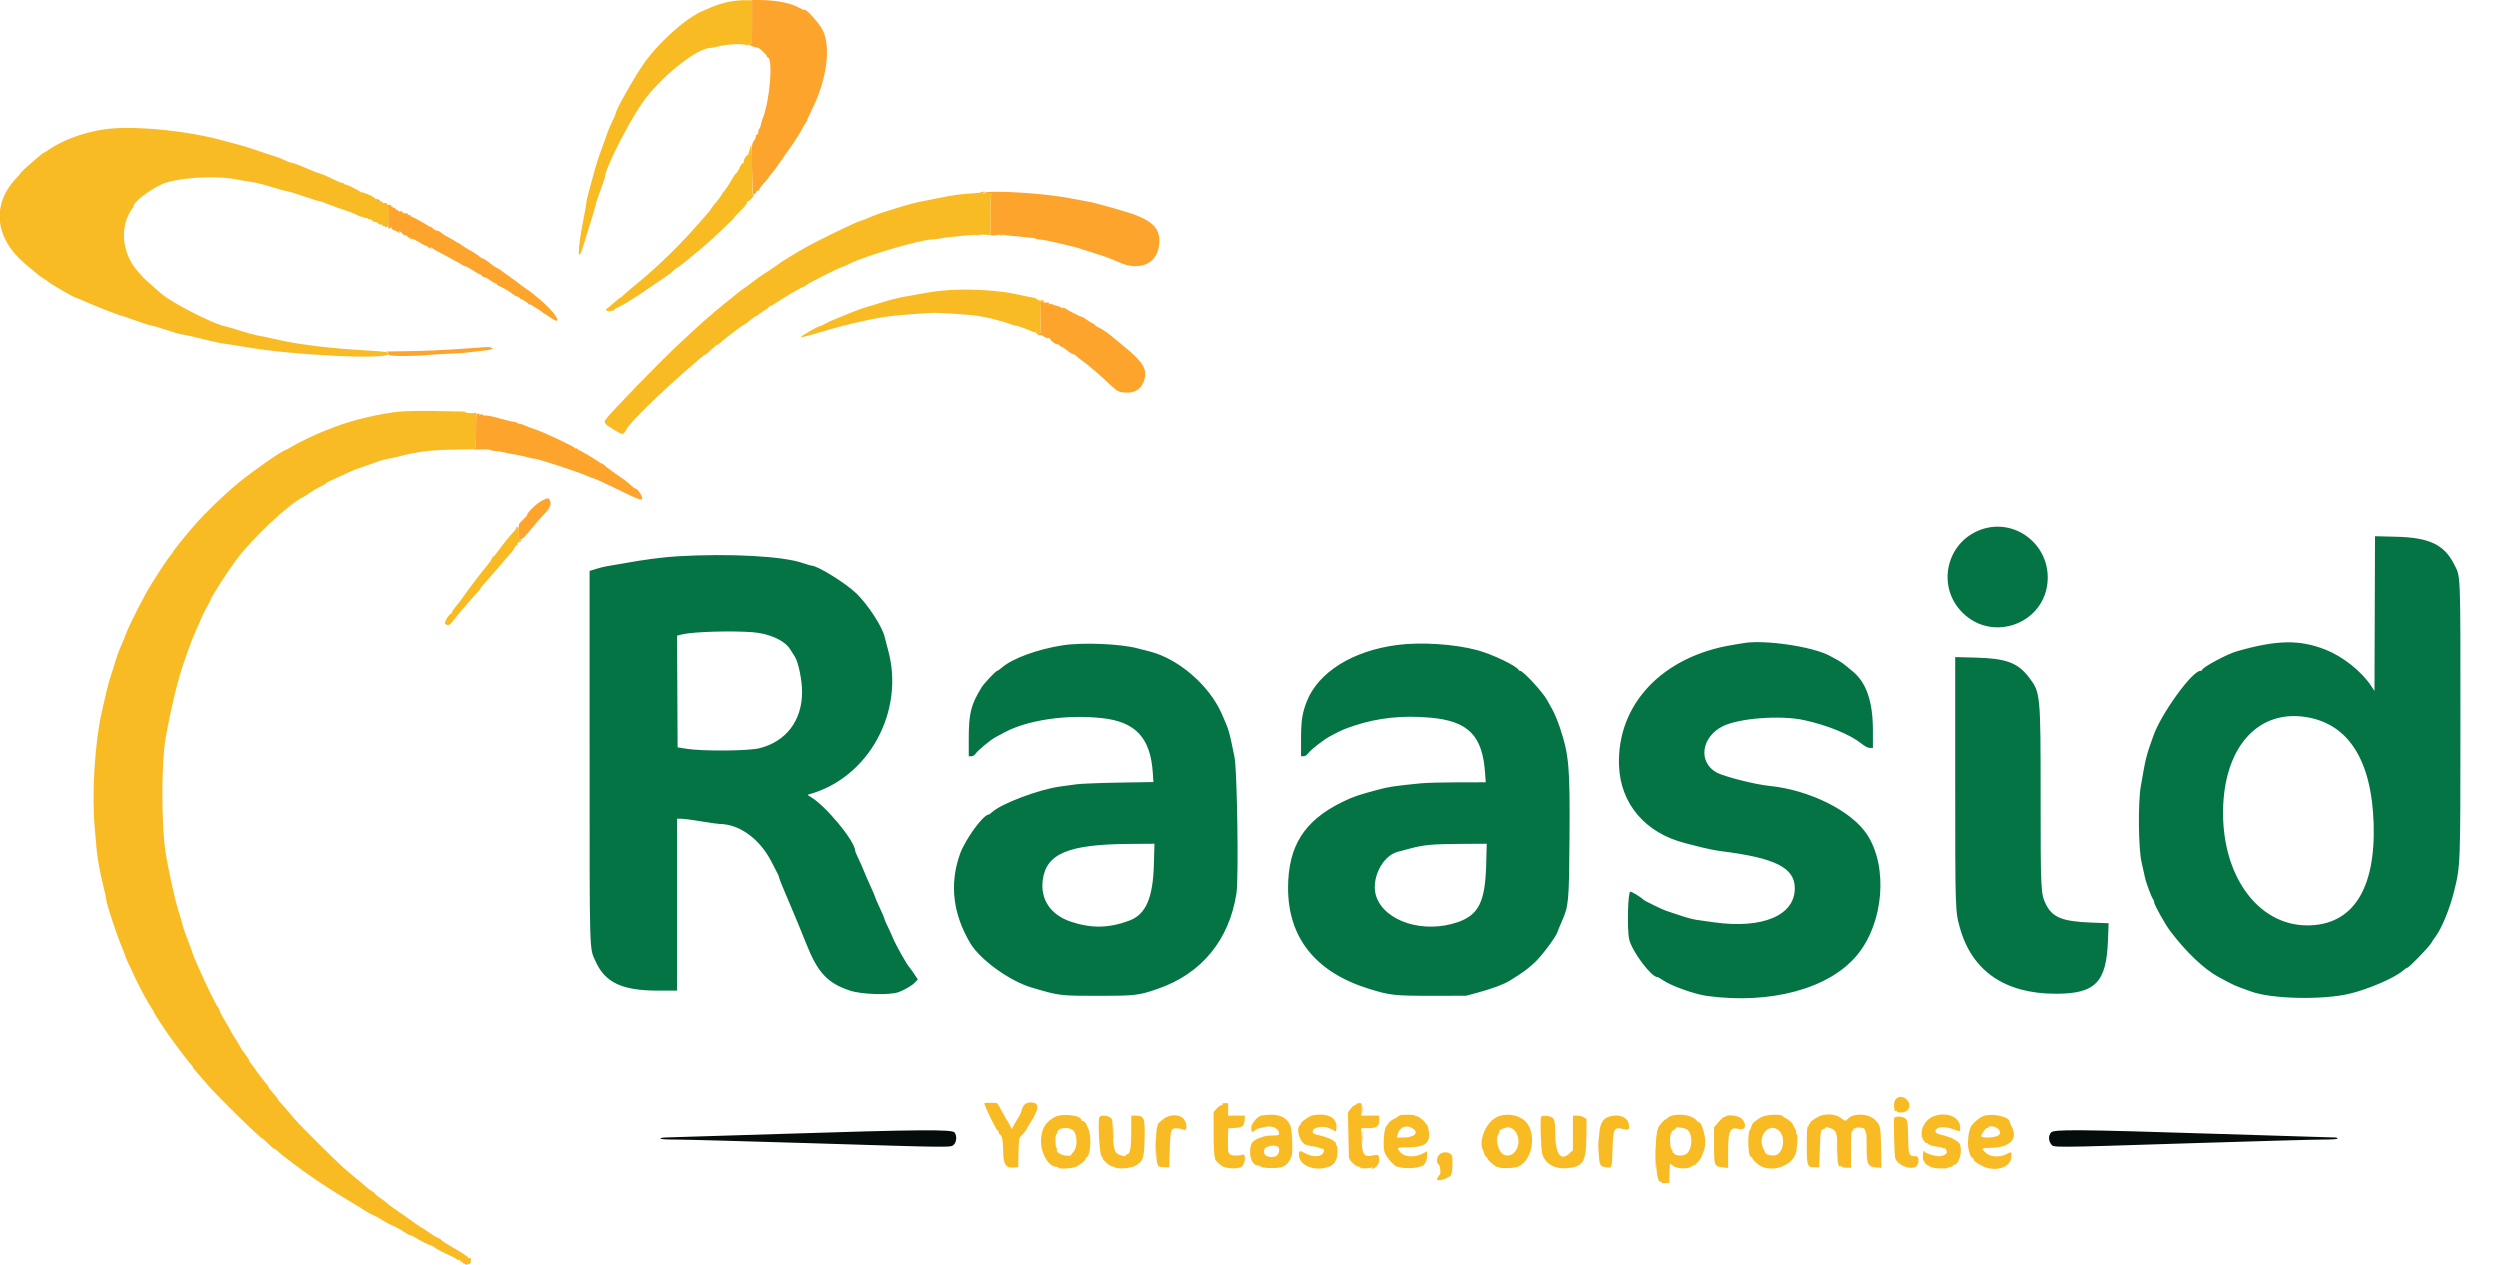
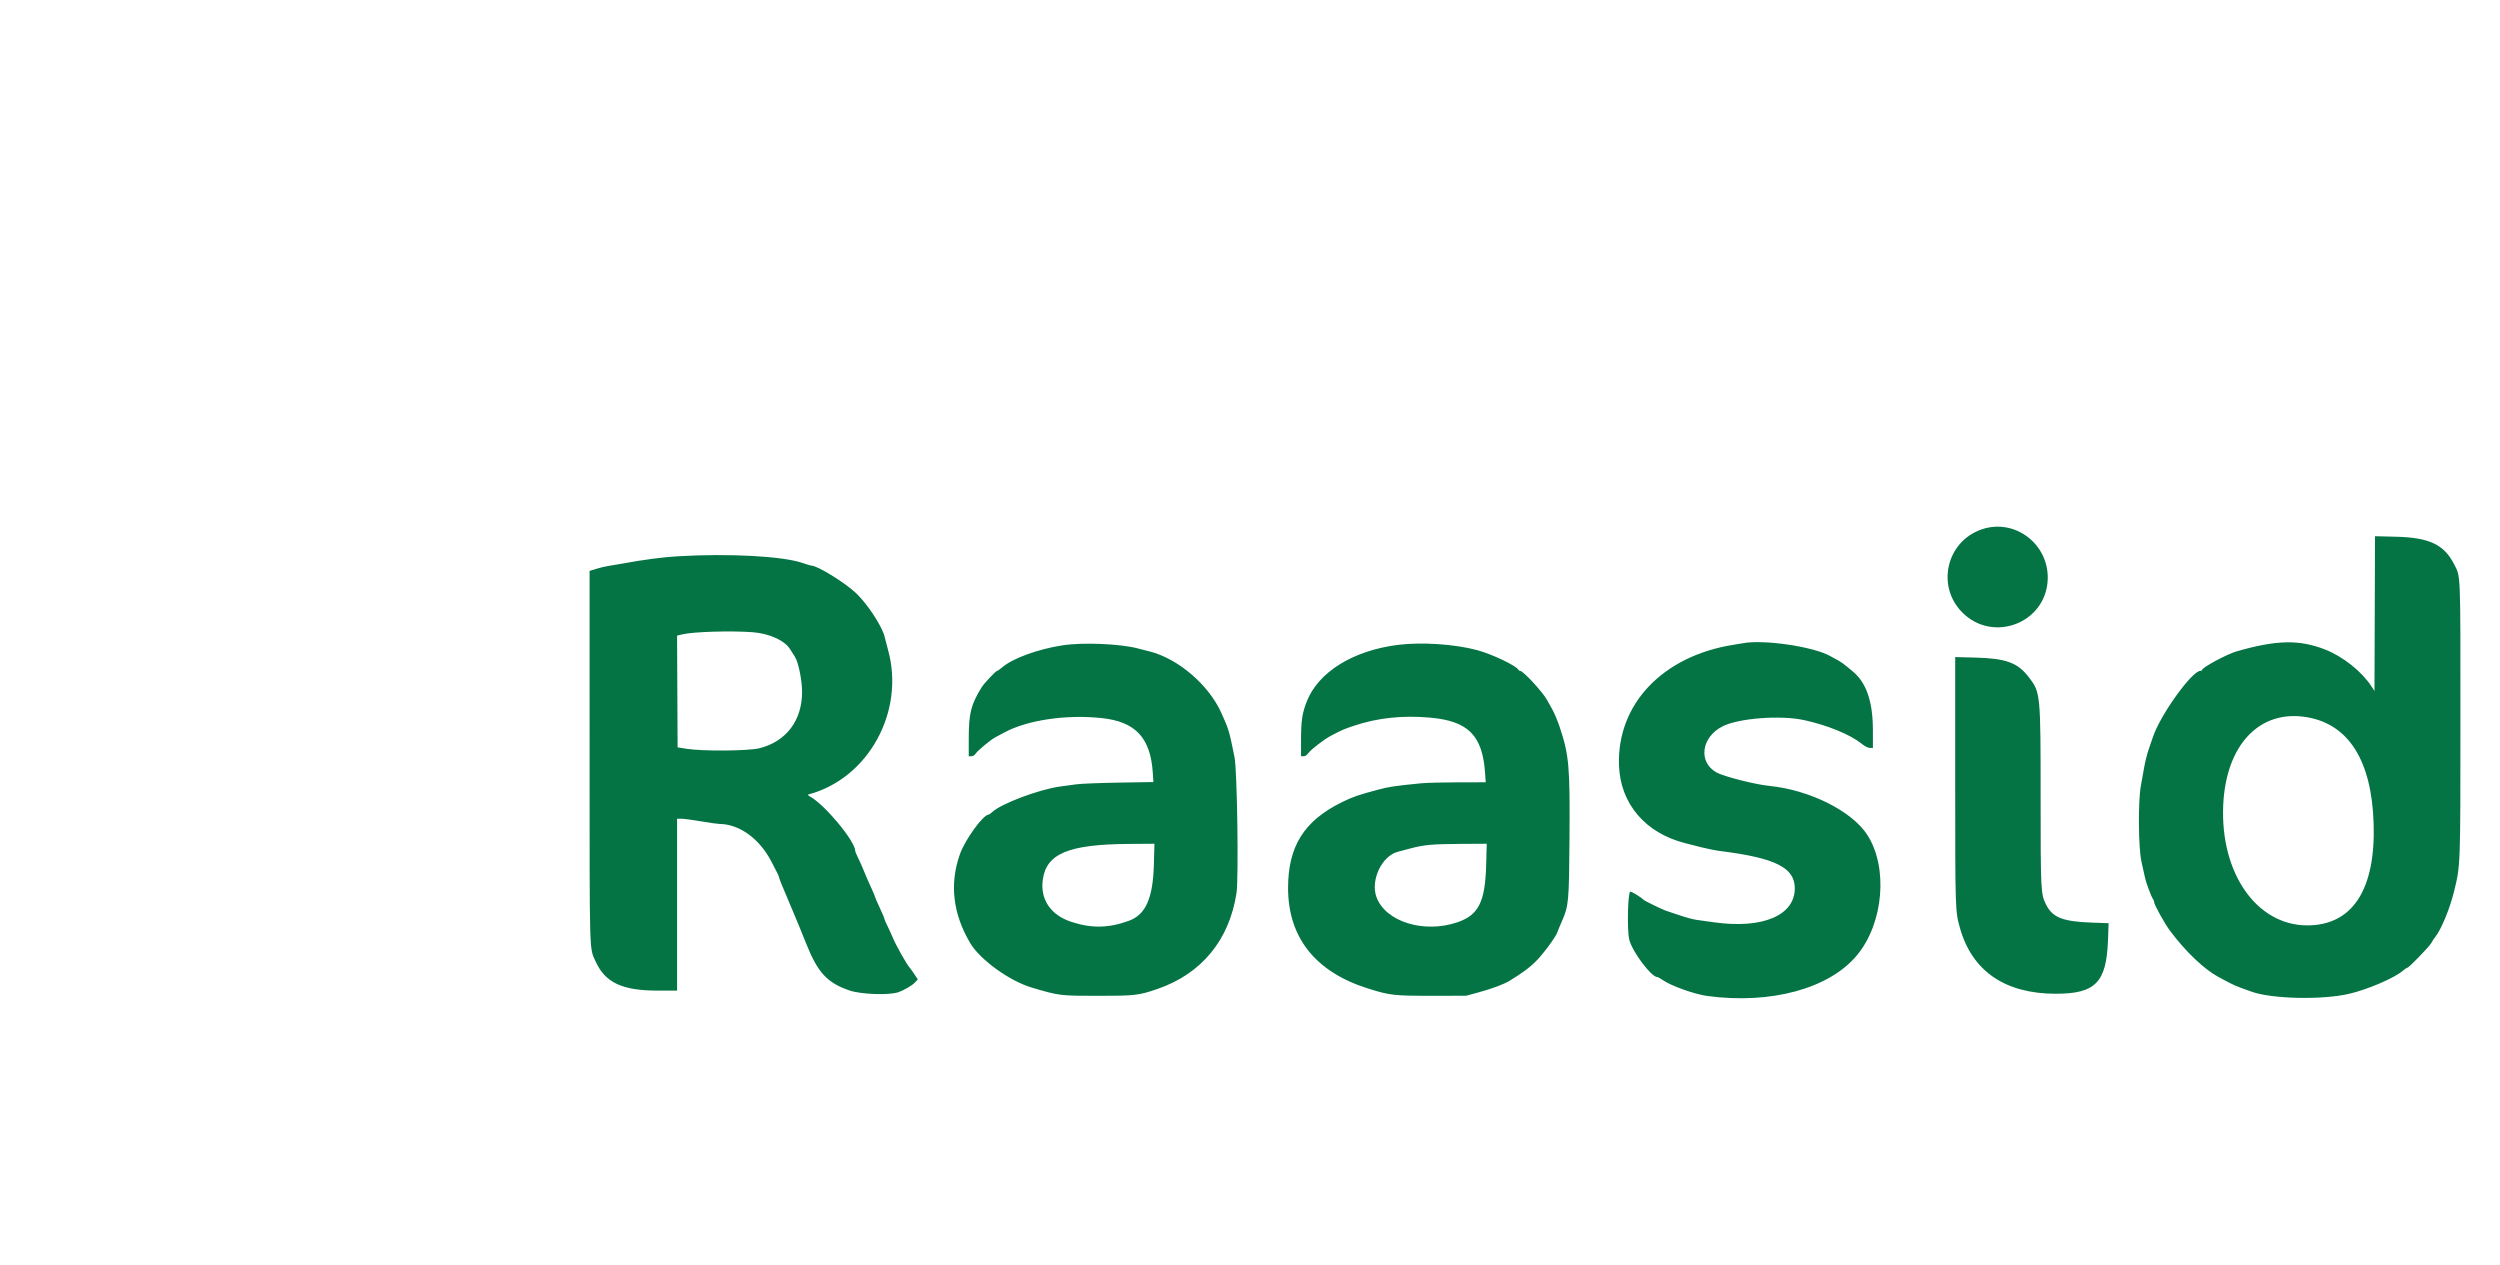
<svg xmlns="http://www.w3.org/2000/svg" id="svg" width="400" height="202.406" viewBox="0, 0, 400,202.406">
  <g id="svgg">
-     <path id="path0" d="M116.373 0.337 C 115.615 0.509,114.528 0.851,113.956 1.096 C 113.384 1.342,112.654 1.656,112.333 1.795 C 109.640 2.959,105.172 6.997,102.917 10.304 C 101.229 12.780,98.500 17.645,98.500 18.180 C 98.500 18.269,98.247 18.855,97.937 19.481 C 97.628 20.107,97.284 20.911,97.174 21.268 C 97.063 21.625,96.651 22.779,96.257 23.833 C 95.864 24.887,95.427 26.200,95.287 26.750 C 95.146 27.300,94.763 28.688,94.434 29.833 C 94.106 30.979,93.836 32.088,93.835 32.296 C 93.834 32.505,93.649 33.593,93.423 34.713 C 92.349 40.040,92.339 42.755,93.407 39.083 C 93.646 38.258,94.178 36.531,94.588 35.244 C 94.998 33.957,95.334 32.795,95.335 32.661 C 95.336 32.526,95.674 31.517,96.085 30.417 C 96.496 29.317,96.833 28.316,96.833 28.192 C 96.835 26.991,100.463 19.799,102.723 16.516 C 105.475 12.518,111.478 7.667,113.674 7.667 C 113.912 7.667,114.476 7.562,114.928 7.433 C 116.061 7.112,118.075 6.972,119.125 7.142 C 119.825 7.255,119.964 7.241,119.824 7.072 C 119.688 6.909,119.727 6.880,119.990 6.949 C 120.328 7.038,120.333 6.989,120.333 3.540 L 120.333 0.040 119.042 0.033 C 118.331 0.028,117.130 0.165,116.373 0.337 M16.754 20.686 C 13.395 21.175,10.097 22.375,7.832 23.933 C 7.379 24.245,6.963 24.500,6.907 24.500 C 6.760 24.500,3.334 27.503,3.329 27.637 C 3.326 27.699,2.961 28.136,2.518 28.607 C -1.358 32.732,-0.813 38.089,3.890 42.095 C 6.318 44.163,6.257 44.115,7.038 44.604 C 7.429 44.849,7.787 45.098,7.833 45.157 C 7.981 45.347,11.571 47.442,11.917 47.539 C 12.100 47.591,12.925 47.933,13.750 48.300 C 15.435 49.049,19.170 50.505,19.400 50.502 C 19.482 50.501,20.457 50.833,21.566 51.240 C 22.676 51.647,23.808 52.013,24.083 52.055 C 24.522 52.120,25.246 52.336,28.083 53.248 C 28.450 53.366,29.087 53.515,29.500 53.580 C 29.912 53.646,31.113 53.915,32.167 54.179 C 34.340 54.724,35.581 54.979,36.667 55.104 C 37.079 55.152,38.204 55.331,39.167 55.503 C 46.571 56.825,61.951 57.585,62.133 56.638 C 62.192 56.326,61.713 56.247,58.750 56.081 C 53.112 55.765,47.932 55.145,44.583 54.385 C 42.517 53.916,42.416 53.894,41.219 53.679 C 40.744 53.593,39.469 53.241,38.386 52.896 C 37.303 52.551,36.253 52.244,36.052 52.214 C 34.447 51.969,28.000 48.729,26.083 47.202 C 25.429 46.682,23.193 44.702,22.945 44.424 C 22.778 44.237,22.403 43.821,22.112 43.500 C 19.856 41.011,19.190 37.337,20.488 34.542 C 20.797 33.877,21.113 33.333,21.191 33.333 C 21.269 33.333,21.333 33.219,21.333 33.079 C 21.333 32.407,23.514 30.647,25.667 29.581 C 27.985 28.434,34.281 28.000,38.000 28.730 C 38.871 28.901,39.821 29.066,40.111 29.096 C 40.798 29.167,42.424 29.580,44.032 30.091 C 44.737 30.315,45.591 30.543,45.928 30.596 C 46.265 30.650,47.499 31.025,48.670 31.430 C 49.841 31.835,50.906 32.167,51.037 32.167 C 51.168 32.167,51.945 32.435,52.763 32.762 C 53.581 33.090,54.700 33.493,55.250 33.658 C 55.800 33.822,56.562 34.121,56.944 34.321 C 57.325 34.521,57.794 34.697,57.985 34.711 C 58.177 34.726,58.333 34.794,58.333 34.864 C 58.333 34.933,58.438 34.949,58.566 34.900 C 58.695 34.851,58.850 34.892,58.911 34.991 C 58.973 35.091,59.084 35.134,59.159 35.088 C 59.234 35.042,59.388 35.115,59.502 35.252 C 59.615 35.388,59.839 35.500,60.000 35.500 C 60.161 35.500,60.390 35.618,60.510 35.762 C 60.629 35.905,60.869 35.986,61.042 35.941 C 61.223 35.893,61.495 35.995,61.676 36.176 C 62.081 36.581,62.147 36.362,62.208 34.417 C 62.238 33.456,62.308 33.095,62.458 33.125 C 62.758 33.185,62.716 32.888,62.408 32.770 C 62.260 32.713,62.193 32.741,62.251 32.835 C 62.307 32.926,62.238 33.000,62.098 33.000 C 61.941 33.000,61.880 32.905,61.940 32.750 C 62.026 32.525,61.747 32.408,61.292 32.480 C 61.223 32.491,61.167 32.425,61.167 32.333 C 61.167 32.242,60.942 32.167,60.667 32.167 C 60.340 32.167,60.167 32.082,60.167 31.924 C 60.167 31.720,58.957 31.039,58.417 30.938 C 58.325 30.921,58.156 30.849,58.042 30.777 C 57.927 30.706,57.832 30.708,57.831 30.782 C 57.829 30.856,57.773 30.842,57.706 30.750 C 57.509 30.482,55.138 29.315,55.253 29.543 C 55.311 29.657,55.251 29.620,55.121 29.461 C 54.990 29.302,54.839 29.216,54.785 29.271 C 54.730 29.325,54.006 29.030,53.175 28.615 C 52.345 28.199,51.433 27.808,51.149 27.746 C 50.866 27.684,49.892 27.304,48.987 26.903 C 48.081 26.501,47.110 26.132,46.828 26.082 C 46.547 26.033,46.189 25.928,46.033 25.850 C 45.520 25.592,44.421 25.133,44.167 25.071 C 43.729 24.963,42.292 24.487,40.917 23.994 C 40.183 23.731,39.096 23.393,38.500 23.243 C 37.904 23.093,36.629 22.751,35.667 22.483 C 29.888 20.876,21.152 20.045,16.754 20.686 M120.041 23.430 C 120.095 23.484,120.035 23.774,119.909 24.076 C 119.783 24.377,119.714 24.671,119.757 24.729 C 119.799 24.786,119.784 24.796,119.723 24.751 C 119.618 24.672,119.110 25.282,119.064 25.542 C 119.052 25.610,119.023 25.723,119.001 25.792 C 118.979 25.860,118.969 25.973,118.980 26.042 C 118.991 26.110,118.919 26.148,118.820 26.125 C 118.720 26.102,118.513 26.400,118.358 26.787 C 118.203 27.174,117.953 27.587,117.803 27.704 C 117.652 27.821,117.389 28.179,117.218 28.500 C 116.826 29.237,115.962 30.553,115.787 30.680 C 115.715 30.733,115.526 31.010,115.369 31.296 C 115.212 31.581,114.849 32.069,114.562 32.381 C 114.275 32.692,113.954 33.107,113.849 33.303 C 113.745 33.499,113.492 33.837,113.288 34.055 C 113.084 34.273,112.542 34.888,112.083 35.423 C 109.125 38.873,105.374 42.552,102.000 45.313 C 101.037 46.100,100.038 46.952,99.779 47.206 C 99.520 47.459,99.256 47.667,99.193 47.667 C 99.130 47.667,98.668 48.042,98.167 48.500 C 97.665 48.958,97.198 49.333,97.128 49.333 C 97.057 49.333,97.000 49.456,97.000 49.605 C 97.000 49.910,98.129 49.831,98.326 49.512 C 98.382 49.421,98.697 49.234,99.025 49.097 C 99.353 48.960,100.065 48.563,100.607 48.216 C 101.149 47.868,101.717 47.508,101.869 47.417 C 102.224 47.203,103.822 46.122,105.000 45.298 C 105.504 44.946,106.217 44.461,106.583 44.220 C 106.950 43.980,107.470 43.569,107.740 43.308 C 108.009 43.047,108.290 42.833,108.364 42.833 C 108.438 42.833,109.230 42.226,110.124 41.485 C 111.018 40.743,112.125 39.826,112.583 39.446 C 113.042 39.067,114.129 38.074,115.000 37.239 C 115.871 36.405,116.801 35.522,117.066 35.278 C 117.331 35.033,117.500 34.833,117.441 34.833 C 117.382 34.833,117.821 34.366,118.417 33.796 C 119.012 33.225,119.500 32.625,119.500 32.463 C 119.500 32.300,119.604 32.167,119.730 32.167 C 119.857 32.167,120.161 31.904,120.405 31.583 C 120.650 31.262,120.778 31.000,120.689 31.000 C 120.600 31.000,120.490 31.094,120.444 31.208 C 120.397 31.323,120.354 29.598,120.346 27.375 C 120.337 24.414,120.281 23.333,120.139 23.333 C 120.032 23.333,119.988 23.377,120.041 23.430 M156.949 30.773 C 156.890 30.832,156.372 30.900,155.796 30.926 C 153.993 31.005,152.443 31.215,150.167 31.688 C 149.296 31.870,148.021 32.123,147.333 32.251 C 146.646 32.380,145.446 32.684,144.667 32.927 C 143.887 33.170,142.688 33.540,142.000 33.750 C 140.728 34.137,139.338 34.654,138.391 35.091 C 138.103 35.224,137.783 35.333,137.681 35.333 C 137.342 35.333,130.931 38.444,128.820 39.632 C 127.310 40.483,124.768 42.038,124.667 42.173 C 124.599 42.264,122.405 43.745,121.346 44.416 C 121.201 44.507,120.746 44.851,120.333 45.179 C 119.921 45.508,119.358 45.919,119.083 46.093 C 118.808 46.267,118.546 46.452,118.500 46.505 C 118.454 46.558,117.679 47.185,116.778 47.898 C 115.876 48.611,114.714 49.565,114.194 50.016 C 113.675 50.468,112.923 51.118,112.522 51.461 C 112.122 51.803,111.476 52.383,111.087 52.750 C 110.697 53.117,109.533 54.204,108.499 55.167 C 105.397 58.055,97.616 66.081,96.897 67.135 C 96.555 67.636,96.778 67.898,98.339 68.825 C 99.758 69.668,99.654 69.683,100.335 68.542 C 101.081 67.290,105.747 62.753,110.472 58.682 C 110.961 58.261,111.682 57.635,112.074 57.292 C 112.466 56.948,112.857 56.667,112.942 56.667 C 113.028 56.667,113.428 56.329,113.833 55.917 C 114.238 55.504,114.657 55.167,114.764 55.167 C 114.871 55.167,115.058 55.048,115.179 54.902 C 115.458 54.566,118.807 52.000,118.966 52.000 C 119.032 52.000,119.497 51.663,120.000 51.250 C 120.503 50.837,121.009 50.500,121.124 50.500 C 121.239 50.500,121.335 50.444,121.337 50.375 C 121.338 50.306,121.713 50.028,122.170 49.757 C 122.626 49.486,123.000 49.205,123.000 49.132 C 123.000 49.059,123.080 49.000,123.178 49.000 C 123.276 49.000,123.670 48.786,124.053 48.525 C 125.228 47.724,128.062 46.053,128.457 45.929 C 128.663 45.864,128.937 45.706,129.067 45.576 C 129.329 45.314,134.015 42.949,134.667 42.750 C 134.896 42.681,135.458 42.434,135.917 42.203 C 138.417 40.940,147.091 38.379,149.083 38.316 C 149.450 38.305,150.050 38.233,150.417 38.157 C 151.785 37.872,156.474 37.480,157.625 37.555 L 158.500 37.611 158.500 34.309 C 158.500 30.490,158.272 30.875,160.583 30.777 C 161.317 30.745,160.999 30.731,159.878 30.745 C 158.757 30.759,157.789 30.822,157.726 30.885 C 157.663 30.948,157.492 30.995,157.347 30.988 C 157.153 30.980,157.172 30.939,157.417 30.833 C 157.745 30.692,157.744 30.690,157.403 30.678 C 157.212 30.672,157.008 30.715,156.949 30.773 M159.733 37.527 C 159.686 37.604,159.889 37.667,160.185 37.667 C 160.480 37.667,160.671 37.615,160.608 37.552 C 160.439 37.383,159.833 37.366,159.733 37.527 M65.583 38.167 C 66.042 38.364,66.205 38.364,66.083 38.167 C 66.027 38.075,65.816 38.005,65.615 38.012 C 65.263 38.023,65.262 38.029,65.583 38.167 M150.583 46.517 C 149.290 46.653,148.331 46.809,144.667 47.479 C 143.704 47.655,142.092 48.064,141.083 48.388 C 140.075 48.712,138.912 49.064,138.500 49.170 C 138.087 49.277,137.150 49.615,136.417 49.922 C 135.683 50.228,134.518 50.700,133.828 50.970 C 133.137 51.240,132.312 51.620,131.994 51.813 C 131.677 52.007,131.333 52.166,131.231 52.166 C 130.918 52.167,127.926 53.892,128.123 53.958 C 128.225 53.992,129.195 53.757,130.279 53.436 C 133.741 52.411,134.532 52.198,137.083 51.600 C 140.400 50.824,142.100 50.553,145.000 50.339 C 146.329 50.242,147.942 50.123,148.583 50.075 C 149.612 49.999,151.714 50.106,155.583 50.431 C 157.158 50.564,160.056 51.255,161.875 51.931 C 162.219 52.059,162.500 52.134,162.500 52.098 C 162.500 52.004,164.479 52.711,165.128 53.037 C 165.460 53.204,165.634 53.234,165.574 53.114 C 165.520 53.005,165.575 53.029,165.696 53.167 C 166.388 53.950,166.500 53.650,166.500 51.021 C 166.500 49.649,166.550 48.396,166.612 48.236 C 166.690 48.031,166.663 47.983,166.518 48.072 C 166.402 48.144,166.182 48.081,166.013 47.928 C 165.848 47.779,165.458 47.625,165.145 47.585 C 164.832 47.545,163.940 47.362,163.163 47.178 C 159.853 46.397,154.444 46.113,150.583 46.517 M64.083 65.845 C 60.855 66.146,56.303 67.217,53.500 68.336 C 52.996 68.537,52.284 68.812,51.918 68.947 C 50.695 69.399,47.593 70.882,46.731 71.427 C 46.262 71.724,45.775 71.993,45.648 72.025 C 44.979 72.194,40.598 75.254,38.083 77.309 C 35.985 79.023,32.995 81.902,31.220 83.917 C 29.928 85.382,27.667 88.182,27.666 88.316 C 27.666 88.371,27.451 88.668,27.188 88.976 C 26.925 89.283,26.277 90.221,25.748 91.059 C 25.219 91.897,24.590 92.882,24.351 93.247 C 23.238 94.949,20.587 100.131,20.093 101.574 C 19.966 101.946,19.630 102.763,19.348 103.390 C 19.065 104.016,18.714 104.954,18.568 105.473 C 18.422 105.992,18.082 107.069,17.813 107.866 C 17.544 108.664,17.178 109.976,17.000 110.783 C 16.821 111.590,16.492 113.037,16.269 114.000 C 15.174 118.716,14.659 127.258,15.158 132.441 C 15.245 133.344,15.361 134.716,15.416 135.489 C 15.527 137.064,15.986 139.612,16.594 142.030 C 16.817 142.918,17.000 143.780,16.999 143.947 C 16.997 144.532,18.831 150.046,19.609 151.797 C 19.824 152.281,20.000 152.748,20.000 152.835 C 20.000 152.985,20.523 154.142,21.771 156.750 C 22.557 158.394,23.690 160.468,24.218 161.232 C 24.465 161.588,24.667 161.940,24.667 162.013 C 24.667 162.087,25.060 162.735,25.542 163.455 C 26.023 164.174,26.492 164.879,26.583 165.021 C 27.258 166.066,30.265 170.070,30.560 170.314 C 30.710 170.439,30.833 170.618,30.833 170.713 C 30.833 170.807,31.190 171.270,31.625 171.741 C 32.060 172.212,32.717 172.965,33.083 173.415 C 34.374 174.997,41.677 182.167,41.998 182.167 C 42.052 182.167,42.465 182.542,42.917 183.000 C 43.368 183.458,43.822 183.833,43.926 183.833 C 44.030 183.833,44.258 183.993,44.433 184.188 C 44.813 184.614,48.639 187.494,50.160 188.500 C 50.506 188.729,51.118 189.138,51.520 189.408 C 52.887 190.329,55.002 191.652,56.750 192.681 C 57.392 193.058,58.104 193.498,58.333 193.658 C 58.783 193.971,59.751 194.492,59.957 194.531 C 60.026 194.544,60.570 194.852,61.165 195.216 C 61.759 195.580,62.472 195.964,62.748 196.069 C 63.278 196.271,63.998 196.672,64.943 197.292 C 65.258 197.498,65.607 197.667,65.720 197.667 C 65.833 197.667,66.074 197.767,66.255 197.891 C 66.882 198.318,68.585 199.202,68.898 199.262 C 69.071 199.296,69.333 199.427,69.481 199.554 C 69.772 199.804,71.015 200.456,72.083 200.920 C 72.450 201.079,72.877 201.319,73.031 201.454 C 73.186 201.589,73.404 201.643,73.515 201.574 C 73.645 201.494,73.675 201.518,73.599 201.641 C 73.529 201.755,73.586 201.833,73.740 201.833 C 73.883 201.833,74.000 201.908,74.000 202.000 C 74.000 202.092,74.079 202.167,74.177 202.167 C 74.275 202.167,74.296 202.075,74.225 201.958 C 74.154 201.844,74.302 201.884,74.553 202.049 C 75.109 202.413,75.333 202.302,75.333 201.662 C 75.333 201.271,75.277 201.197,75.042 201.282 C 74.881 201.339,74.804 201.327,74.870 201.254 C 74.987 201.124,74.240 200.624,71.917 199.279 C 71.275 198.907,70.696 198.514,70.629 198.407 C 70.562 198.299,70.262 198.111,69.962 197.990 C 69.662 197.868,69.026 197.483,68.549 197.134 C 68.071 196.785,67.644 196.500,67.599 196.500 C 67.513 196.500,66.580 195.861,65.109 194.795 C 64.636 194.452,63.747 193.832,63.133 193.417 C 62.519 193.001,61.972 192.589,61.917 192.501 C 61.863 192.413,61.409 192.070,60.909 191.738 C 60.409 191.406,60.000 191.068,60.000 190.988 C 60.000 190.908,59.792 190.734,59.538 190.603 C 59.284 190.472,58.890 190.185,58.663 189.965 C 58.436 189.746,57.878 189.270,57.423 188.908 C 56.969 188.546,56.475 188.137,56.327 188.000 C 56.178 187.862,55.651 187.412,55.155 187.000 C 54.111 186.131,48.254 180.321,47.159 179.068 C 46.751 178.601,46.117 177.854,45.750 177.409 C 45.383 176.963,44.952 176.485,44.792 176.346 C 44.631 176.206,44.500 176.016,44.499 175.921 C 44.499 175.827,44.161 175.394,43.749 174.959 C 43.337 174.524,43.000 174.093,43.000 174.001 C 43.000 173.909,42.752 173.553,42.449 173.209 C 42.146 172.865,41.531 172.058,41.081 171.417 C 40.632 170.775,40.167 170.151,40.049 170.030 C 39.930 169.909,39.833 169.721,39.832 169.613 C 39.831 169.505,39.531 169.042,39.167 168.583 C 38.802 168.125,38.503 167.698,38.502 167.634 C 38.501 167.570,38.125 166.933,37.667 166.217 C 37.208 165.502,36.833 164.861,36.833 164.793 C 36.833 164.726,36.507 164.161,36.109 163.540 C 35.710 162.918,35.292 162.131,35.180 161.790 C 35.068 161.450,34.903 161.126,34.813 161.071 C 34.651 160.970,32.812 157.209,31.927 155.167 C 31.668 154.571,31.311 153.755,31.132 153.354 C 30.953 152.954,30.782 152.504,30.753 152.354 C 30.724 152.205,30.537 151.671,30.338 151.167 C 29.653 149.429,29.297 148.415,29.167 147.833 C 29.096 147.512,28.799 146.500,28.507 145.583 C 27.921 143.743,26.838 138.723,26.440 136.000 C 25.805 131.662,25.840 121.763,26.502 118.083 C 27.449 112.829,28.519 108.480,29.618 105.417 C 29.848 104.775,30.223 103.725,30.451 103.083 C 30.678 102.442,31.128 101.354,31.450 100.667 C 31.772 99.979,32.131 99.154,32.249 98.833 C 32.367 98.513,32.734 97.774,33.065 97.192 C 33.396 96.611,33.667 96.092,33.667 96.040 C 33.667 95.714,36.192 91.756,37.733 89.667 C 40.309 86.174,46.179 80.646,48.500 79.528 C 48.729 79.418,49.217 79.107,49.583 78.838 C 49.950 78.569,50.681 78.141,51.208 77.888 C 51.735 77.635,52.167 77.380,52.167 77.320 C 52.167 77.261,52.635 77.004,53.208 76.749 C 53.781 76.494,54.813 76.026,55.500 75.709 C 56.188 75.391,56.825 75.113,56.917 75.091 C 57.008 75.069,57.196 75.008,57.333 74.956 C 57.471 74.904,58.108 74.677,58.750 74.451 C 59.392 74.225,60.254 73.920,60.667 73.773 C 61.079 73.627,61.679 73.471,62.000 73.427 C 62.321 73.383,63.296 73.164,64.167 72.940 C 66.914 72.233,69.023 71.986,72.614 71.950 C 74.461 71.932,76.011 71.878,76.058 71.831 C 76.105 71.784,76.168 70.463,76.197 68.896 L 76.250 66.048 75.506 66.098 C 75.096 66.125,74.680 66.080,74.581 65.998 C 74.482 65.916,74.255 65.847,74.076 65.846 C 73.897 65.844,71.950 65.808,69.750 65.766 C 67.550 65.724,65.000 65.760,64.083 65.845 M82.562 84.451 C 82.626 84.515,82.492 84.759,82.263 84.992 C 81.668 85.598,80.168 87.459,79.602 88.292 C 79.338 88.681,79.055 89.000,78.973 89.000 C 78.892 89.000,78.755 89.184,78.670 89.408 C 78.585 89.632,78.264 90.101,77.958 90.450 C 77.300 91.200,74.589 94.768,74.016 95.640 C 73.795 95.976,73.326 96.579,72.974 96.982 C 72.622 97.384,72.333 97.816,72.333 97.940 C 72.333 98.065,72.271 98.167,72.195 98.167 C 71.882 98.167,71.012 99.612,71.208 99.808 C 71.495 100.095,71.953 100.040,72.199 99.690 C 72.616 99.096,75.754 95.413,76.292 94.886 C 76.590 94.594,76.835 94.294,76.838 94.220 C 76.841 94.145,77.214 93.671,77.668 93.167 C 78.122 92.662,78.588 92.135,78.705 91.995 C 78.979 91.664,81.230 89.058,81.770 88.445 C 81.999 88.186,82.267 87.794,82.367 87.575 C 82.467 87.356,82.613 87.217,82.691 87.265 C 82.769 87.313,82.833 87.194,82.833 87.000 C 82.833 86.806,82.900 86.688,82.981 86.738 C 83.062 86.789,83.216 86.725,83.323 86.596 C 83.470 86.419,83.468 86.333,83.316 86.239 C 83.189 86.161,83.159 86.186,83.234 86.308 C 83.299 86.413,83.274 86.500,83.177 86.500 C 83.070 86.500,83.000 86.068,83.000 85.417 C 83.000 84.517,82.953 84.333,82.722 84.333 C 82.569 84.333,82.497 84.386,82.562 84.451 M303.429 175.762 C 303.102 176.088,302.964 176.624,303.065 177.167 C 303.107 177.396,303.147 177.644,303.154 177.718 C 303.161 177.792,303.242 177.807,303.333 177.750 C 303.425 177.693,303.500 177.726,303.500 177.823 C 303.500 177.921,303.800 178.000,304.167 178.000 C 305.413 178.000,305.931 176.847,305.091 175.941 C 304.623 175.435,303.839 175.351,303.429 175.762 M157.505 176.500 C 157.344 176.604,159.315 180.701,159.615 180.883 C 159.735 180.957,159.833 181.125,159.833 181.258 C 159.833 181.391,159.890 181.501,159.958 181.501 C 160.274 181.505,160.500 182.516,160.500 183.925 C 160.500 186.303,160.876 186.917,162.261 186.804 L 162.917 186.750 162.963 184.424 C 163.002 182.483,163.057 182.053,163.297 181.823 C 163.734 181.403,164.259 180.762,164.254 180.654 C 164.252 180.600,164.559 180.075,164.937 179.487 C 166.355 177.277,166.322 176.346,164.828 176.392 C 164.052 176.416,163.642 176.832,163.407 177.833 C 163.347 178.092,163.076 178.637,162.827 179.000 C 162.670 179.229,162.391 179.699,162.207 180.044 L 161.873 180.671 161.579 180.044 C 161.417 179.699,161.239 179.379,161.184 179.333 C 161.088 179.254,160.821 178.781,159.982 177.208 C 159.775 176.819,159.544 176.493,159.469 176.484 C 158.924 176.422,157.611 176.432,157.505 176.500 M195.583 176.667 C 195.640 176.758,195.568 176.833,195.424 176.833 C 195.280 176.833,194.939 177.077,194.666 177.375 L 194.169 177.917 194.181 181.415 C 194.188 183.587,194.258 184.993,194.366 185.123 C 194.462 185.239,194.489 185.333,194.426 185.333 C 194.146 185.333,195.026 186.287,195.609 186.614 C 196.263 186.982,197.801 187.050,198.554 186.745 C 199.232 186.470,199.463 184.530,198.792 184.751 C 198.126 184.971,197.017 184.922,196.765 184.663 C 196.465 184.354,196.456 184.278,196.480 182.228 L 196.500 180.539 197.560 180.471 C 198.812 180.392,199.078 180.180,199.144 179.208 L 199.192 178.500 197.846 178.500 L 196.500 178.500 196.500 177.500 L 196.500 176.500 195.990 176.500 C 195.693 176.500,195.523 176.569,195.583 176.667 M217.000 176.667 C 217.000 176.758,216.896 176.833,216.770 176.833 C 216.643 176.833,216.345 177.088,216.107 177.400 L 215.675 177.967 215.736 181.442 C 215.769 183.353,215.810 185.050,215.825 185.213 C 215.865 185.629,216.945 186.667,217.339 186.667 C 217.519 186.667,217.667 186.737,217.667 186.823 C 217.667 187.047,219.495 186.923,220.046 186.662 C 220.544 186.426,220.725 185.988,220.638 185.228 C 220.580 184.722,220.585 184.723,219.333 184.917 C 218.214 185.090,217.950 184.638,217.864 182.406 L 217.791 180.500 218.859 180.500 C 220.284 180.500,220.667 180.233,220.667 179.241 L 220.667 178.500 219.235 178.500 L 217.804 178.500 217.860 177.500 C 217.916 176.506,217.914 176.499,217.458 176.500 C 217.206 176.500,217.000 176.575,217.000 176.667 M168.727 178.735 C 167.233 179.568,166.640 180.588,166.562 182.457 C 166.481 184.417,167.750 186.667,168.937 186.667 C 169.155 186.667,169.333 186.728,169.333 186.802 C 169.333 187.102,171.571 186.970,172.249 186.631 C 173.040 186.235,173.857 185.507,173.734 185.308 C 173.686 185.230,173.719 185.167,173.808 185.167 C 174.443 185.167,174.709 181.893,174.170 180.705 C 173.992 180.314,173.830 179.939,173.810 179.872 C 173.747 179.660,173.364 179.333,173.179 179.333 C 173.080 179.333,173.000 179.266,173.000 179.184 C 173.000 178.420,169.878 178.092,168.727 178.735 M201.884 178.468 C 201.248 178.560,200.224 179.736,200.199 180.402 C 200.173 181.103,200.370 181.272,200.760 180.883 C 200.917 180.726,201.204 180.573,201.398 180.543 C 201.592 180.514,202.027 180.415,202.366 180.324 C 203.513 180.016,204.645 180.534,204.661 181.375 C 204.666 181.618,204.507 181.669,203.708 181.679 C 202.614 181.694,202.499 181.714,201.568 182.052 C 200.353 182.493,200.057 182.914,200.016 184.250 C 199.978 185.486,200.566 186.500,201.320 186.500 C 201.474 186.500,201.687 186.587,201.792 186.692 C 201.991 186.891,203.852 186.961,204.770 186.804 C 205.646 186.654,206.253 186.071,206.647 185.000 C 206.900 184.312,206.737 180.577,206.429 180.000 C 205.650 178.542,204.366 178.109,201.884 178.468 M210.004 178.456 C 209.538 178.543,208.167 179.477,208.167 179.707 C 208.167 179.789,208.064 179.959,207.939 180.084 C 207.288 180.736,208.098 183.051,209.025 183.188 C 209.242 183.219,209.495 183.288,209.542 183.327 C 209.565 183.346,209.834 183.388,210.141 183.419 C 210.447 183.451,210.822 183.531,210.974 183.599 C 211.291 183.740,211.433 183.783,211.667 183.813 C 211.975 183.851,211.837 184.479,211.463 184.741 C 210.910 185.128,209.863 185.062,208.965 184.583 C 207.944 184.040,207.833 184.056,207.833 184.742 C 207.833 187.293,212.907 187.853,213.838 185.405 C 214.055 184.833,214.045 183.381,213.822 183.243 C 213.724 183.182,213.686 183.024,213.737 182.891 C 213.789 182.756,213.757 182.694,213.665 182.751 C 213.574 182.807,213.500 182.780,213.500 182.691 C 213.500 182.450,212.215 181.890,211.117 181.652 C 210.060 181.424,209.928 181.321,210.080 180.843 C 210.251 180.305,211.942 180.104,212.710 180.531 C 212.915 180.645,213.133 180.741,213.194 180.744 C 213.256 180.747,213.362 180.806,213.431 180.875 C 213.707 181.152,213.833 180.964,213.833 180.274 C 213.833 178.743,212.318 178.023,210.004 178.456 M224.000 178.455 C 223.862 178.507,223.713 178.595,223.667 178.650 C 223.621 178.705,223.297 178.896,222.947 179.074 C 222.597 179.252,222.229 179.552,222.130 179.741 C 222.031 179.929,221.894 180.121,221.825 180.167 C 221.452 180.415,221.234 183.298,221.512 184.298 C 221.723 185.055,223.099 186.645,223.572 186.679 C 223.670 186.686,223.900 186.734,224.083 186.785 C 224.875 187.005,226.831 186.898,227.292 186.610 C 227.406 186.539,227.500 186.528,227.500 186.585 C 227.500 186.750,227.927 186.282,228.140 185.883 C 228.246 185.684,228.333 185.227,228.333 184.867 L 228.333 184.212 227.555 184.606 C 226.302 185.240,224.655 185.120,224.039 184.348 C 223.430 183.585,223.432 183.584,225.238 183.574 C 227.747 183.560,228.667 183.015,228.667 181.541 C 228.667 180.795,228.376 179.833,228.150 179.833 C 228.068 179.833,228.019 179.767,228.042 179.685 C 228.098 179.487,226.830 178.482,226.658 178.588 C 226.584 178.634,226.476 178.596,226.418 178.503 C 226.309 178.326,224.436 178.289,224.000 178.455 M239.333 178.813 C 237.636 179.758,236.505 182.708,237.314 184.083 C 237.367 184.175,237.416 184.287,237.422 184.333 C 237.469 184.698,237.722 185.167,237.872 185.167 C 237.973 185.167,238.015 185.208,237.965 185.257 C 237.915 185.307,238.082 185.556,238.335 185.810 C 238.861 186.335,239.667 186.894,239.667 186.733 C 239.667 186.674,239.760 186.701,239.875 186.792 C 240.060 186.939,241.504 186.936,242.417 186.787 C 245.111 186.346,246.141 181.223,243.926 179.284 C 242.752 178.256,240.709 178.047,239.333 178.813 M267.375 178.541 C 267.077 178.637,266.833 178.779,266.833 178.857 C 266.833 178.936,266.756 179.000,266.661 179.000 C 266.400 179.000,265.503 179.974,265.303 180.475 C 264.583 182.279,264.909 189.551,265.689 189.070 C 265.768 189.020,265.833 189.064,265.833 189.167 C 265.833 189.281,266.078 189.333,266.458 189.302 L 267.083 189.250 267.131 187.705 L 267.179 186.159 267.715 186.553 C 268.339 187.013,270.094 187.073,270.601 186.652 C 270.757 186.523,270.917 186.442,270.956 186.474 C 271.108 186.595,271.987 185.659,272.214 185.135 C 272.775 183.841,272.833 183.598,272.833 182.555 C 272.833 181.479,272.139 179.394,271.842 179.578 C 271.779 179.617,271.620 179.497,271.489 179.312 C 270.894 178.472,268.808 178.081,267.375 178.541 M281.865 178.718 C 280.871 179.254,280.333 179.733,280.252 180.158 C 280.212 180.365,280.098 180.632,279.998 180.753 C 279.536 181.310,279.700 185.372,280.173 185.079 C 280.240 185.038,280.331 185.139,280.374 185.305 C 280.417 185.470,280.813 185.901,281.253 186.261 C 283.253 187.900,287.148 186.514,287.433 184.063 C 287.636 182.315,287.650 181.500,287.478 181.500 C 287.379 181.500,287.343 181.381,287.399 181.235 C 287.455 181.089,287.351 180.759,287.167 180.501 C 286.984 180.243,286.833 179.959,286.833 179.869 C 286.833 179.679,285.765 178.833,285.525 178.833 C 285.435 178.833,285.330 178.740,285.292 178.625 C 285.159 178.227,282.650 178.295,281.865 178.718 M290.966 178.655 C 290.159 179.058,289.484 179.595,289.617 179.728 C 289.675 179.786,289.630 179.833,289.518 179.833 C 289.406 179.833,289.356 179.902,289.408 179.986 C 289.460 180.070,289.408 180.170,289.293 180.208 C 289.135 180.260,289.083 181.003,289.083 183.204 C 289.083 186.604,289.148 186.782,290.374 186.762 L 291.083 186.750 291.167 183.917 C 291.250 181.080,291.324 180.667,291.746 180.667 C 291.870 180.667,292.004 180.573,292.043 180.458 C 292.098 180.295,292.274 180.304,292.849 180.500 C 293.844 180.839,293.997 181.322,293.968 184.026 C 293.946 186.055,294.158 186.953,294.563 186.548 C 294.620 186.491,294.667 186.532,294.667 186.639 C 294.667 186.758,294.956 186.833,295.417 186.833 L 296.167 186.833 296.167 183.911 C 296.167 181.473,296.208 180.974,296.416 180.894 C 296.553 180.841,296.616 180.713,296.556 180.608 C 296.496 180.503,296.508 180.472,296.583 180.540 C 296.658 180.608,296.810 180.588,296.921 180.496 C 297.032 180.404,297.302 180.362,297.520 180.402 C 297.738 180.442,298.005 180.481,298.114 180.488 C 298.294 180.499,298.474 180.859,298.620 181.500 C 298.651 181.637,298.671 182.586,298.664 183.608 C 298.646 186.372,298.837 186.728,300.390 186.811 L 301.031 186.846 300.974 183.624 C 300.913 180.180,300.857 179.939,299.930 179.104 C 298.846 178.127,296.471 178.072,295.661 179.006 C 295.297 179.426,295.290 179.425,294.474 178.833 C 293.622 178.217,292.008 178.135,290.966 178.655 M309.446 178.575 C 307.776 179.171,306.889 181.350,307.831 182.543 C 308.030 182.796,308.262 182.961,308.347 182.908 C 308.431 182.856,308.500 182.885,308.500 182.972 C 308.500 183.128,309.096 183.349,309.750 183.437 C 310.495 183.536,310.760 183.599,310.958 183.723 C 311.073 183.794,311.168 183.792,311.169 183.718 C 311.174 183.466,311.495 184.082,311.497 184.348 C 311.501 184.668,310.828 185.000,310.178 185.000 C 309.583 185.000,308.000 184.497,308.000 184.308 C 308.000 184.230,307.925 184.167,307.833 184.167 C 307.742 184.167,307.667 184.542,307.667 185.000 C 307.667 185.524,307.739 185.833,307.861 185.833 C 307.968 185.833,308.006 185.883,307.946 185.943 C 307.823 186.066,308.511 186.604,308.708 186.540 C 308.777 186.518,308.833 186.579,308.833 186.677 C 308.833 186.774,308.903 186.810,308.988 186.757 C 309.074 186.704,309.182 186.723,309.229 186.800 C 309.332 186.966,311.667 187.017,311.667 186.853 C 311.667 186.789,311.834 186.725,312.039 186.710 C 312.244 186.694,312.438 186.603,312.470 186.507 C 312.502 186.412,312.628 186.333,312.750 186.333 C 313.179 186.333,313.724 185.170,313.738 184.225 C 313.745 183.735,313.697 183.333,313.631 183.333 C 313.565 183.333,313.546 183.240,313.590 183.125 C 313.634 183.009,313.354 182.722,312.959 182.478 C 312.262 182.047,311.779 181.865,310.375 181.503 C 309.647 181.315,309.473 181.001,309.875 180.604 C 310.221 180.261,311.544 180.290,312.483 180.660 C 313.644 181.118,313.678 181.106,313.624 180.281 C 313.520 178.691,311.469 177.854,309.446 178.575 M317.056 178.703 C 316.278 179.120,315.412 179.977,315.240 180.500 C 314.995 181.248,314.969 181.402,314.884 182.592 C 314.798 183.794,315.264 185.333,315.713 185.333 C 315.810 185.333,315.842 185.380,315.786 185.437 C 315.639 185.583,315.961 185.867,316.893 186.412 C 319.061 187.681,321.833 186.868,321.833 184.963 C 321.833 184.229,321.848 184.234,321.000 184.667 C 319.883 185.237,318.476 185.136,317.706 184.430 C 316.934 183.722,316.979 183.678,318.510 183.654 C 321.583 183.604,322.934 182.254,321.882 180.283 C 321.725 179.990,321.594 179.675,321.590 179.583 C 321.549 178.587,318.410 177.977,317.056 178.703 M175.895 178.747 C 175.632 179.432,175.915 184.630,176.234 184.983 C 176.409 185.176,176.503 185.333,176.443 185.333 C 176.190 185.333,177.473 186.514,177.794 186.576 C 177.987 186.613,178.291 186.721,178.469 186.817 C 178.937 187.067,180.850 186.919,181.515 186.580 C 182.901 185.875,183.064 185.429,183.137 182.167 C 183.210 178.868,183.070 178.500,181.738 178.500 L 181.000 178.500 181.000 181.030 C 181.000 183.556,180.816 184.667,180.397 184.667 C 180.286 184.667,180.164 184.758,180.127 184.869 C 180.075 185.026,179.906 185.025,179.363 184.862 C 178.334 184.554,178.119 183.958,178.062 181.257 C 178.019 179.227,177.993 179.079,177.633 178.802 C 177.156 178.435,176.028 178.400,175.895 178.747 M186.233 178.972 C 185.548 179.470,185.041 180.000,185.250 180.000 C 185.318 180.000,185.279 180.114,185.164 180.254 C 184.881 180.594,184.901 185.601,185.187 186.229 C 185.417 186.733,185.357 186.706,186.333 186.750 L 187.083 186.784 187.167 183.921 C 187.262 180.644,187.341 180.437,188.459 180.541 C 188.807 180.574,189.183 180.657,189.296 180.727 C 189.943 181.127,190.027 179.869,189.408 179.057 C 188.811 178.275,187.251 178.233,186.233 178.972 M246.592 178.653 C 246.381 178.994,246.545 184.017,246.790 184.729 C 247.295 186.194,248.690 187.026,250.467 186.922 C 253.264 186.759,253.771 186.011,253.819 181.975 L 253.854 179.052 253.433 178.776 C 253.201 178.624,252.709 178.500,252.339 178.500 L 251.667 178.500 251.667 181.266 L 251.667 184.033 251.142 184.523 C 249.691 185.878,248.845 184.668,248.837 181.227 C 248.833 178.999,248.672 178.683,247.473 178.548 C 246.991 178.493,246.667 178.532,246.592 178.653 M257.606 178.615 C 256.215 178.988,255.795 180.070,255.803 183.260 C 255.809 186.311,255.892 186.591,256.839 186.751 C 257.944 186.938,257.909 187.022,258.000 183.963 C 258.101 180.573,258.231 180.306,259.615 180.623 C 260.618 180.852,260.726 180.780,260.615 179.953 C 260.456 178.772,259.164 178.197,257.606 178.615 M276.097 178.625 C 276.028 178.694,275.893 178.750,275.797 178.750 C 275.700 178.750,275.312 179.114,274.935 179.558 L 274.250 180.367 274.250 183.237 C 274.250 186.552,274.282 186.633,275.667 186.782 L 276.500 186.871 276.500 184.280 C 276.500 180.846,276.791 180.243,278.253 180.646 C 279.275 180.928,279.550 179.858,278.679 178.987 C 278.193 178.500,276.464 178.258,276.097 178.625 M303.064 178.907 C 302.958 179.182,303.088 184.518,303.217 185.198 C 303.445 186.404,305.877 187.357,306.679 186.555 C 307.100 186.134,307.046 185.000,306.606 185.000 C 305.407 185.000,305.361 184.894,305.303 181.995 C 305.256 179.690,305.211 179.324,304.933 179.017 C 304.547 178.592,303.215 178.513,303.064 178.907 M225.969 180.505 C 227.110 181.200,226.350 181.993,224.538 181.998 L 223.494 182.000 223.603 181.542 C 223.886 180.357,224.958 179.888,225.969 180.505 M319.560 180.511 C 320.232 181.040,320.152 181.609,319.375 181.825 C 318.445 182.083,317.000 182.052,317.000 181.775 C 317.000 181.432,317.756 180.411,317.975 180.458 C 318.080 180.481,318.167 180.441,318.167 180.369 C 318.167 180.081,319.139 180.181,319.560 180.511 M171.567 180.755 C 172.393 181.296,172.488 183.501,171.722 184.328 C 171.508 184.558,171.333 184.798,171.333 184.862 C 171.333 184.925,170.979 184.942,170.547 184.900 C 169.760 184.823,168.913 184.276,169.103 183.968 C 169.154 183.886,169.112 183.718,169.009 183.595 C 168.806 183.350,168.837 181.316,169.042 181.443 C 169.110 181.485,169.167 181.384,169.167 181.218 C 169.168 180.494,170.714 180.196,171.567 180.755 M242.231 180.777 C 243.762 182.307,242.679 185.345,240.790 184.823 C 239.792 184.547,239.142 182.368,239.772 181.407 C 239.898 181.214,239.961 181.017,239.913 180.968 C 239.760 180.815,240.879 180.357,241.370 180.371 C 241.628 180.378,242.015 180.561,242.231 180.777 M270.029 180.788 C 270.932 181.692,270.767 184.038,269.755 184.664 C 269.160 185.031,267.833 184.907,267.833 184.484 C 267.833 184.390,267.759 184.359,267.669 184.415 C 267.574 184.474,267.546 184.407,267.603 184.260 C 267.658 184.116,267.597 183.963,267.464 183.912 C 267.191 183.807,267.092 181.566,267.353 181.405 C 267.437 181.353,267.469 181.252,267.425 181.180 C 267.381 181.109,267.530 180.951,267.756 180.830 C 267.982 180.709,268.167 180.553,268.167 180.482 C 268.167 180.226,269.722 180.481,270.029 180.788 M284.627 180.886 C 285.708 181.868,285.413 184.374,284.165 184.809 C 283.612 185.002,282.422 184.735,282.411 184.416 C 282.408 184.325,282.301 184.063,282.173 183.833 C 281.068 181.847,283.056 179.459,284.627 180.886 M204.667 183.844 C 204.667 184.568,204.411 184.956,203.856 185.078 C 202.835 185.303,202.015 184.741,202.255 183.983 C 202.518 183.157,204.667 183.033,204.667 183.844 M230.272 184.774 C 229.825 185.255,229.798 186.124,230.222 186.361 C 230.457 186.493,230.562 188.000,230.336 188.000 C 230.272 188.000,230.135 188.188,230.030 188.417 C 229.851 188.810,229.868 188.833,230.332 188.833 C 230.807 188.833,232.154 188.244,232.179 188.025 C 232.186 187.965,232.236 187.767,232.290 187.583 C 232.412 187.169,232.441 185.338,232.331 185.000 C 232.093 184.265,230.868 184.131,230.272 184.774 " stroke="none" fill="#f9bb24" fill-rule="evenodd" />
    <path id="path1" d="M317.000 84.723 C 311.395 86.702,309.782 93.813,313.986 98.013 C 318.897 102.920,327.312 99.699,327.631 92.790 C 327.895 87.058,322.336 82.839,317.000 84.723 M379.959 98.177 L 379.917 110.559 379.435 109.821 C 377.863 107.416,374.870 105.038,372.006 103.919 C 367.876 102.305,364.217 102.384,357.833 104.226 C 356.289 104.671,352.333 106.803,352.333 107.190 C 352.333 107.269,352.213 107.333,352.066 107.333 C 350.726 107.333,345.701 114.308,344.502 117.833 C 344.393 118.154,344.092 119.023,343.832 119.765 C 343.573 120.507,343.236 121.819,343.083 122.682 C 342.931 123.544,342.684 124.925,342.535 125.750 C 342.072 128.302,342.140 135.752,342.645 137.917 C 342.859 138.833,343.105 139.945,343.193 140.386 C 343.362 141.239,344.266 143.642,344.517 143.908 C 344.599 143.995,344.667 144.201,344.667 144.365 C 344.667 144.748,346.378 147.830,347.195 148.917 C 349.747 152.315,352.690 155.111,355.019 156.351 C 357.744 157.803,357.345 157.626,360.234 158.664 C 363.493 159.836,371.503 160.016,375.833 159.016 C 378.820 158.326,383.134 156.474,384.464 155.312 C 384.765 155.049,385.087 154.833,385.180 154.833 C 385.428 154.833,388.734 151.418,389.007 150.879 C 389.136 150.625,389.406 150.212,389.607 149.962 C 390.587 148.743,391.965 145.425,392.643 142.655 C 393.681 138.409,393.667 138.801,393.667 114.943 C 393.667 91.063,393.721 92.362,392.642 90.250 C 391.047 87.127,388.665 86.002,383.376 85.876 L 380.002 85.795 379.959 98.177 M108.500 89.000 C 106.098 89.138,103.015 89.542,99.667 90.159 C 98.704 90.336,97.608 90.522,97.232 90.572 C 96.855 90.622,96.048 90.817,95.440 91.005 L 94.333 91.347 94.336 121.048 C 94.338 153.458,94.283 151.586,95.300 153.834 C 96.835 157.227,99.555 158.500,105.268 158.500 L 108.333 158.500 108.333 144.750 L 108.333 131.000 109.042 131.000 C 109.431 131.001,110.837 131.187,112.167 131.414 C 113.496 131.641,114.813 131.828,115.095 131.830 C 118.316 131.850,121.573 134.221,123.456 137.917 C 123.829 138.650,124.254 139.475,124.400 139.750 C 124.545 140.025,124.664 140.325,124.664 140.417 C 124.663 140.572,125.120 141.687,126.913 145.917 C 127.617 147.575,128.305 149.252,129.000 151.000 C 130.835 155.619,132.381 157.283,135.956 158.486 C 137.810 159.109,142.267 159.261,143.750 158.751 C 144.609 158.456,145.887 157.710,146.346 157.237 L 146.854 156.713 146.317 155.898 C 146.021 155.450,145.649 154.933,145.489 154.750 C 145.023 154.214,143.315 151.171,142.873 150.087 C 142.649 149.539,142.249 148.660,141.983 148.133 C 141.717 147.607,141.500 147.095,141.500 146.997 C 141.500 146.898,141.162 146.100,140.750 145.223 C 140.337 144.346,140.000 143.564,140.000 143.484 C 140.000 143.405,139.694 142.682,139.320 141.878 C 138.947 141.074,138.466 139.967,138.252 139.417 C 138.038 138.867,137.631 137.947,137.348 137.372 C 137.065 136.798,136.833 136.244,136.833 136.140 C 136.833 134.604,131.975 128.751,129.631 127.464 C 129.301 127.283,129.197 127.155,129.347 127.115 C 138.921 124.579,144.824 113.873,142.091 104.000 C 141.850 103.129,141.609 102.205,141.555 101.945 C 141.233 100.378,138.914 96.791,137.049 94.977 C 135.341 93.314,130.806 90.500,129.836 90.500 C 129.728 90.500,129.099 90.313,128.438 90.085 C 125.252 88.986,116.790 88.525,108.500 89.000 M120.417 101.154 C 123.036 101.348,125.497 102.448,126.382 103.821 C 126.584 104.135,126.946 104.702,127.185 105.081 C 127.746 105.970,128.333 108.848,128.333 110.710 C 128.333 115.269,125.803 118.625,121.549 119.710 C 119.784 120.160,112.440 120.218,109.833 119.803 L 108.417 119.577 108.374 110.639 L 108.330 101.701 109.207 101.490 C 110.924 101.077,116.933 100.897,120.417 101.154 M278.833 102.921 C 278.696 102.948,278.021 103.060,277.333 103.169 C 265.995 104.979,258.691 112.688,259.040 122.479 C 259.257 128.597,263.247 133.283,269.616 134.902 C 270.148 135.037,271.333 135.340,272.250 135.574 C 273.167 135.809,274.554 136.081,275.333 136.179 C 284.080 137.278,287.167 138.830,287.167 142.130 C 287.167 146.480,282.007 148.654,274.250 147.571 C 273.242 147.430,271.967 147.252,271.417 147.175 C 270.867 147.098,269.629 146.759,268.667 146.422 C 267.704 146.085,266.767 145.772,266.583 145.727 C 266.233 145.641,263.143 144.147,263.000 143.995 C 262.612 143.581,261.133 142.667,260.853 142.667 C 260.454 142.667,260.313 148.739,260.675 150.309 C 261.113 152.208,264.198 156.333,265.180 156.333 C 265.277 156.333,265.701 156.571,266.123 156.861 C 267.435 157.763,271.185 159.093,273.167 159.358 C 283.369 160.723,292.718 158.170,297.140 152.811 C 301.375 147.679,302.128 138.806,298.771 133.587 C 296.315 129.770,289.541 126.382,283.083 125.742 C 280.809 125.516,275.774 124.233,274.630 123.588 C 271.667 121.915,272.201 117.939,275.622 116.210 C 278.207 114.903,284.889 114.396,288.667 115.220 C 292.374 116.029,296.001 117.511,297.807 118.955 C 298.396 119.426,298.861 119.667,299.182 119.667 L 299.667 119.667 299.664 116.792 C 299.659 112.243,298.601 109.179,296.427 107.417 C 296.314 107.325,295.883 106.966,295.469 106.620 C 295.056 106.273,294.462 105.853,294.150 105.686 C 293.838 105.519,293.226 105.185,292.789 104.944 C 290.045 103.432,282.102 102.281,278.833 102.921 M169.999 103.253 C 166.029 103.873,162.037 105.330,160.345 106.779 C 159.988 107.084,159.634 107.334,159.557 107.334 C 159.336 107.335,157.456 109.324,157.050 109.986 C 155.331 112.786,155.000 114.121,155.000 118.266 L 155.000 121.000 155.413 121.000 C 155.671 121.000,155.930 120.841,156.103 120.576 C 156.423 120.089,158.508 118.361,159.250 117.968 C 159.525 117.822,160.200 117.462,160.750 117.168 C 164.448 115.190,170.669 114.285,176.333 114.900 C 181.681 115.481,184.070 118.045,184.445 123.605 L 184.548 125.127 179.065 125.216 C 176.050 125.265,172.983 125.386,172.250 125.485 C 171.517 125.585,170.321 125.747,169.594 125.846 C 166.260 126.301,160.209 128.579,158.755 129.927 C 158.514 130.150,158.260 130.333,158.191 130.333 C 157.315 130.333,154.420 134.319,153.585 136.676 C 151.899 141.436,152.460 146.227,155.251 150.920 C 156.822 153.562,161.533 156.960,165.083 158.014 C 169.481 159.318,169.602 159.333,175.715 159.333 C 181.596 159.333,182.194 159.264,185.192 158.234 C 192.238 155.814,196.691 150.409,197.841 142.879 C 198.199 140.530,197.950 123.260,197.527 121.167 C 196.664 116.893,196.628 116.771,195.424 114.083 C 193.405 109.579,188.507 105.379,183.930 104.228 C 183.373 104.088,182.504 103.866,182.000 103.734 C 179.172 102.996,173.188 102.756,169.999 103.253 M223.595 103.190 C 216.447 104.107,210.925 107.547,209.087 112.228 C 208.348 114.112,208.167 115.324,208.167 118.389 L 208.167 121.000 208.572 121.000 C 208.828 121.000,209.103 120.824,209.319 120.520 C 209.744 119.923,211.820 118.320,212.924 117.736 C 214.702 116.796,215.015 116.660,216.688 116.103 C 220.437 114.853,224.400 114.433,228.795 114.820 C 234.897 115.356,237.185 117.642,237.608 123.625 L 237.717 125.167 233.317 125.171 C 230.897 125.173,228.204 125.246,227.333 125.332 C 223.109 125.751,222.288 125.872,220.583 126.325 C 217.307 127.197,216.498 127.474,214.778 128.315 C 208.669 131.300,206.092 135.385,206.092 142.083 C 206.092 150.030,210.494 155.543,218.948 158.182 C 222.403 159.261,223.053 159.334,229.143 159.326 L 234.583 159.320 236.333 158.846 C 238.706 158.204,240.617 157.495,241.564 156.906 C 243.725 155.562,244.417 155.057,245.562 153.987 C 246.729 152.898,248.987 149.862,249.210 149.083 C 249.263 148.900,249.571 148.150,249.896 147.417 C 250.986 144.954,251.045 144.312,251.119 134.258 C 251.205 122.573,251.054 120.846,249.555 116.333 C 249.235 115.371,248.700 114.096,248.366 113.500 C 248.032 112.904,247.644 112.211,247.504 111.959 C 246.785 110.665,243.703 107.336,243.222 107.334 C 243.115 107.334,243.003 107.273,242.972 107.199 C 242.708 106.559,238.732 104.655,236.320 104.014 C 232.680 103.045,227.393 102.703,223.595 103.190 M312.833 124.877 C 312.833 145.748,312.835 145.798,313.598 148.500 C 315.545 155.389,320.817 159.000,328.930 159.000 C 335.260 159.000,337.028 157.195,337.276 150.482 L 337.378 147.715 334.647 147.614 C 330.055 147.445,328.431 146.809,327.391 144.775 C 326.525 143.082,326.500 142.596,326.499 127.610 C 326.499 110.958,326.482 110.790,324.628 108.373 C 322.822 106.020,320.977 105.341,316.042 105.214 L 312.833 105.131 312.833 124.877 M369.103 114.751 C 375.805 115.888,379.464 121.714,379.781 131.750 C 380.115 142.343,376.398 148.055,369.167 148.060 C 361.075 148.064,355.235 139.722,355.714 128.841 C 356.139 119.158,361.546 113.469,369.103 114.751 M184.618 138.375 C 184.470 143.699,183.315 146.320,180.686 147.300 C 177.426 148.514,174.654 148.568,171.375 147.483 C 168.101 146.399,166.419 143.904,166.845 140.766 C 167.415 136.567,170.956 135.095,180.648 135.028 L 184.712 135.000 184.618 138.375 M237.788 138.375 C 237.629 144.278,236.584 146.388,233.243 147.544 C 227.846 149.411,221.650 147.487,220.223 143.500 C 219.260 140.807,221.111 136.927,223.667 136.282 C 223.896 136.224,224.787 135.987,225.646 135.756 C 227.835 135.166,229.168 135.047,233.814 135.022 L 237.878 135.000 237.788 138.375 " stroke="none" fill="#047444" fill-rule="evenodd" />
-     <path id="path2" d="M120.333 3.511 C 120.333 6.958,120.326 7.037,120.000 6.952 C 119.477 6.815,119.801 7.170,120.444 7.439 C 120.758 7.570,121.078 7.638,121.155 7.590 C 121.330 7.482,122.855 8.923,122.714 9.064 C 122.657 9.120,122.691 9.167,122.789 9.167 C 123.752 9.167,123.192 16.134,121.992 19.083 C 121.880 19.358,121.765 19.763,121.736 19.983 C 121.708 20.203,121.605 20.461,121.509 20.558 C 121.412 20.654,121.333 20.898,121.333 21.099 C 121.333 21.300,121.216 21.509,121.073 21.564 C 120.929 21.619,120.859 21.739,120.915 21.831 C 120.972 21.923,120.846 22.242,120.634 22.541 C 120.251 23.081,120.250 23.099,120.339 27.250 C 120.388 29.542,120.444 31.323,120.464 31.208 C 120.484 31.094,120.612 31.000,120.750 31.000 C 120.888 31.000,121.000 30.887,121.000 30.750 C 121.000 30.613,121.112 30.500,121.250 30.500 C 121.388 30.500,121.500 30.401,121.500 30.280 C 121.500 30.159,121.837 29.707,122.250 29.277 C 122.662 28.846,123.000 28.438,123.000 28.370 C 123.000 28.302,123.206 28.025,123.458 27.754 C 123.710 27.484,123.992 27.137,124.083 26.985 C 124.175 26.833,124.850 25.866,125.583 24.838 C 126.317 23.809,126.992 22.844,127.083 22.693 C 127.175 22.543,127.488 22.044,127.778 21.585 C 128.068 21.126,128.399 20.544,128.513 20.292 C 128.627 20.040,128.788 19.833,128.870 19.833 C 128.952 19.833,128.973 19.758,128.917 19.667 C 128.860 19.575,128.906 19.500,129.018 19.500 C 129.130 19.500,129.175 19.453,129.118 19.396 C 129.061 19.338,129.381 18.570,129.831 17.687 C 132.245 12.947,133.005 7.621,131.659 4.869 C 131.130 3.784,128.941 1.337,128.709 1.569 C 128.655 1.622,128.305 1.487,127.931 1.267 C 126.695 0.543,124.368 0.053,121.967 0.012 L 120.333 -0.016 120.333 3.511 M157.369 30.866 C 157.212 30.930,157.496 30.950,158.000 30.910 C 158.504 30.869,158.823 30.880,158.708 30.932 C 158.552 31.004,158.500 31.854,158.500 34.347 L 158.500 37.667 159.073 37.667 C 159.389 37.667,159.686 37.604,159.733 37.527 C 159.833 37.366,160.335 37.379,160.610 37.549 C 160.714 37.612,161.312 37.700,161.941 37.744 C 162.569 37.788,163.421 37.873,163.833 37.933 C 164.246 37.993,164.821 38.052,165.111 38.063 C 165.402 38.075,165.696 38.140,165.764 38.209 C 165.833 38.277,166.143 38.333,166.454 38.333 C 166.764 38.333,167.970 38.564,169.134 38.845 C 170.298 39.126,171.384 39.385,171.549 39.420 C 172.008 39.518,172.790 39.753,174.250 40.234 C 174.983 40.475,175.696 40.704,175.833 40.743 C 176.489 40.927,178.169 41.564,178.917 41.911 C 182.497 43.576,185.483 42.072,185.496 38.598 C 185.503 36.674,184.586 35.611,181.970 34.515 C 180.708 33.987,175.133 32.397,173.985 32.239 C 173.748 32.206,172.623 31.993,171.485 31.765 C 167.337 30.935,158.569 30.377,157.369 30.866 M60.167 32.000 C 60.167 32.092,60.335 32.166,60.542 32.164 C 60.845 32.162,60.869 32.131,60.667 32.000 C 60.344 31.791,60.167 31.791,60.167 32.000 M61.923 32.822 C 61.863 32.920,61.912 33.000,62.032 33.000 C 62.203 32.999,62.231 33.365,62.159 34.708 C 62.059 36.602,62.086 36.774,62.441 36.480 C 62.635 36.319,62.675 36.322,62.634 36.495 C 62.606 36.614,62.794 36.772,63.052 36.845 C 63.310 36.917,63.643 37.076,63.793 37.197 C 63.990 37.357,64.030 37.360,63.939 37.208 C 63.733 36.865,64.074 36.973,64.333 37.333 C 64.465 37.517,64.707 37.667,64.870 37.667 C 65.033 37.667,65.167 37.742,65.167 37.833 C 65.167 37.925,65.315 38.000,65.497 38.000 C 65.679 38.000,66.335 38.312,66.955 38.693 C 67.576 39.074,68.177 39.386,68.292 39.387 C 68.406 39.388,68.500 39.443,68.500 39.510 C 68.500 39.577,68.616 39.676,68.759 39.730 C 68.934 39.798,68.978 39.763,68.893 39.623 C 68.798 39.465,68.825 39.461,69.010 39.607 C 69.310 39.845,70.142 40.312,72.167 41.378 C 73.037 41.837,73.851 42.292,73.975 42.390 C 74.099 42.488,74.312 42.585,74.448 42.605 C 74.584 42.625,74.970 42.818,75.306 43.033 C 76.433 43.757,76.582 43.843,76.875 43.941 C 77.035 43.995,77.167 44.105,77.167 44.186 C 77.167 44.267,77.298 44.335,77.458 44.338 C 77.619 44.341,78.045 44.566,78.405 44.838 C 78.765 45.110,79.159 45.333,79.280 45.333 C 79.401 45.333,79.500 45.403,79.500 45.489 C 79.500 45.574,79.665 45.696,79.866 45.760 C 80.293 45.896,81.816 46.807,82.137 47.119 C 82.258 47.237,82.539 47.379,82.762 47.434 C 82.984 47.490,83.167 47.603,83.167 47.685 C 83.167 47.766,83.245 47.833,83.340 47.833 C 83.534 47.833,84.517 48.493,84.706 48.750 C 84.787 48.861,84.830 48.861,84.833 48.750 C 84.837 48.639,84.879 48.639,84.961 48.750 C 85.028 48.842,85.361 49.058,85.701 49.230 C 86.040 49.403,86.468 49.684,86.652 49.855 C 86.836 50.027,87.023 50.167,87.069 50.167 C 87.115 50.167,87.586 50.472,88.118 50.844 C 89.892 52.089,89.337 50.679,87.285 48.728 C 86.277 47.770,84.623 46.440,83.970 46.063 C 83.792 45.960,83.462 45.715,83.236 45.519 C 83.011 45.323,82.322 44.815,81.705 44.390 C 81.088 43.965,80.433 43.494,80.250 43.343 C 80.067 43.192,79.712 42.966,79.461 42.841 C 79.211 42.716,78.870 42.494,78.705 42.348 C 78.180 41.886,77.353 41.333,77.185 41.333 C 77.096 41.333,76.925 41.239,76.804 41.123 C 76.520 40.852,75.741 40.343,75.000 39.945 C 74.679 39.772,74.154 39.433,73.833 39.192 C 73.512 38.950,73.221 38.777,73.185 38.807 C 73.150 38.837,73.075 38.799,73.019 38.722 C 72.963 38.645,72.480 38.357,71.945 38.082 C 71.411 37.808,70.825 37.445,70.643 37.275 C 70.360 37.011,70.127 36.910,69.656 36.846 C 69.605 36.839,69.399 36.680,69.198 36.494 C 68.997 36.307,68.833 36.203,68.833 36.264 C 68.833 36.325,68.740 36.297,68.625 36.202 C 68.324 35.953,66.303 34.830,65.958 34.721 C 65.798 34.670,65.667 34.554,65.667 34.463 C 65.667 34.372,65.550 34.342,65.408 34.397 C 65.260 34.454,65.193 34.426,65.251 34.331 C 65.351 34.170,65.204 34.120,64.629 34.122 C 64.470 34.122,64.381 34.058,64.430 33.978 C 64.518 33.835,64.281 33.768,63.875 33.821 C 63.760 33.836,63.667 33.765,63.667 33.664 C 63.667 33.563,63.600 33.522,63.517 33.573 C 63.435 33.623,63.323 33.548,63.269 33.405 C 63.214 33.262,63.093 33.192,63.001 33.249 C 62.909 33.306,62.833 33.261,62.833 33.149 C 62.833 33.036,62.783 32.995,62.722 33.056 C 62.661 33.117,62.480 33.050,62.322 32.906 C 62.130 32.733,61.996 32.705,61.923 32.822 M61.167 35.994 C 61.167 36.089,61.273 36.167,61.403 36.167 C 61.533 36.167,61.677 36.260,61.723 36.375 C 61.786 36.532,61.810 36.533,61.820 36.381 C 61.827 36.270,61.683 36.098,61.500 36.000 C 61.274 35.879,61.167 35.877,61.167 35.994 M156.125 37.618 C 156.331 37.657,156.669 37.657,156.875 37.618 C 157.081 37.578,156.912 37.545,156.500 37.545 C 156.087 37.545,155.919 37.578,156.125 37.618 M166.601 48.264 C 166.546 48.409,166.500 49.654,166.500 51.031 C 166.500 53.226,166.468 53.523,166.241 53.436 C 166.093 53.379,166.026 53.407,166.085 53.502 C 166.141 53.593,166.369 53.667,166.593 53.667 C 166.817 53.667,167.000 53.746,167.000 53.843 C 167.000 53.940,167.075 53.973,167.167 53.917 C 167.258 53.860,167.333 53.889,167.333 53.981 C 167.333 54.072,167.480 54.119,167.659 54.085 C 167.859 54.046,168.020 54.133,168.075 54.308 C 168.171 54.611,169.062 55.216,169.203 55.075 C 169.248 55.029,169.381 55.106,169.497 55.246 C 169.613 55.386,169.784 55.500,169.878 55.500 C 169.972 55.500,170.369 55.762,170.761 56.083 C 171.152 56.404,171.582 56.667,171.716 56.667 C 171.850 56.667,172.058 56.785,172.178 56.931 C 172.299 57.076,172.732 57.425,173.141 57.706 C 173.550 57.988,174.008 58.338,174.158 58.484 C 174.309 58.630,174.758 59.012,175.157 59.333 C 175.556 59.654,176.518 60.517,177.294 61.250 C 178.860 62.729,178.989 62.793,180.417 62.816 C 181.724 62.837,182.690 62.104,183.078 60.799 C 183.594 59.062,182.907 57.922,179.833 55.418 C 179.421 55.082,178.821 54.585,178.500 54.314 C 177.312 53.311,176.400 52.667,175.792 52.402 C 175.448 52.253,175.167 52.064,175.167 51.982 C 175.167 51.900,175.092 51.833,175.000 51.833 C 174.909 51.833,174.469 51.571,174.022 51.250 C 173.576 50.929,173.126 50.667,173.024 50.667 C 172.830 50.667,170.718 49.583,170.401 49.320 C 170.301 49.237,170.172 49.217,170.114 49.275 C 170.056 49.333,169.910 49.300,169.791 49.200 C 169.671 49.101,169.376 48.984,169.134 48.940 C 168.893 48.896,168.545 48.780,168.361 48.682 C 168.112 48.548,168.006 48.556,167.943 48.710 C 167.897 48.825,167.854 48.780,167.846 48.607 C 167.838 48.403,167.748 48.330,167.583 48.394 C 167.264 48.516,166.806 48.345,166.927 48.149 C 166.978 48.067,166.948 48.000,166.861 48.000 C 166.774 48.000,166.657 48.119,166.601 48.264 M75.718 55.678 C 71.628 55.993,67.516 56.183,64.500 56.198 C 62.712 56.207,61.464 56.246,61.724 56.286 C 62.103 56.344,62.181 56.426,62.112 56.692 C 62.024 57.026,65.780 57.054,69.167 56.743 C 69.671 56.697,70.983 56.624,72.083 56.581 C 73.183 56.538,74.271 56.471,74.500 56.432 C 74.729 56.394,75.798 56.269,76.875 56.154 C 78.747 55.955,79.150 55.824,78.570 55.601 C 78.276 55.489,78.132 55.492,75.718 55.678 M76.278 66.278 C 76.217 66.339,76.167 67.608,76.167 69.099 C 76.167 71.537,76.137 71.817,75.875 71.893 C 75.715 71.939,76.200 71.949,76.954 71.915 C 77.708 71.880,78.359 71.907,78.401 71.974 C 78.443 72.042,78.729 72.114,79.037 72.135 C 79.345 72.155,79.782 72.211,80.007 72.259 C 80.232 72.306,80.792 72.415,81.250 72.501 C 83.128 72.852,83.534 72.937,84.875 73.261 C 84.944 73.278,85.019 73.305,85.042 73.322 C 85.065 73.339,85.346 73.382,85.667 73.419 C 86.399 73.502,92.415 75.474,93.729 76.062 C 94.268 76.303,94.775 76.500,94.857 76.500 C 95.032 76.500,97.216 77.502,99.583 78.669 C 101.827 79.775,102.526 80.040,102.712 79.855 C 102.954 79.612,102.040 78.167,101.643 78.167 C 101.571 78.167,101.227 77.908,100.881 77.591 C 100.227 76.995,99.844 76.710,97.980 75.428 C 97.373 75.011,96.783 74.557,96.668 74.418 C 96.553 74.280,96.390 74.167,96.306 74.167 C 96.222 74.167,96.062 74.090,95.951 73.997 C 95.601 73.701,92.893 72.086,92.651 72.028 C 92.524 71.998,92.364 71.886,92.296 71.778 C 92.228 71.671,92.169 71.658,92.167 71.750 C 92.164 71.842,92.106 71.830,92.039 71.725 C 91.853 71.434,87.192 69.229,85.717 68.734 C 85.002 68.494,84.213 68.193,83.964 68.064 C 83.715 67.936,83.321 67.815,83.089 67.796 C 82.857 67.776,82.667 67.702,82.667 67.630 C 82.667 67.559,82.498 67.499,82.292 67.498 C 82.085 67.497,81.242 67.308,80.417 67.079 C 78.579 66.567,78.025 66.451,77.542 66.477 C 77.335 66.487,77.167 66.413,77.167 66.311 C 77.167 66.192,77.065 66.208,76.885 66.355 C 76.693 66.510,76.643 66.517,76.728 66.375 C 76.859 66.157,76.481 66.075,76.278 66.278 M86.704 80.096 C 85.924 80.484,84.192 82.167,84.355 82.378 C 84.389 82.422,84.143 82.712,83.809 83.021 C 83.475 83.330,83.137 83.709,83.059 83.862 C 82.870 84.232,82.982 86.500,83.190 86.500 C 83.280 86.500,83.299 86.413,83.234 86.308 C 83.161 86.189,83.188 86.160,83.305 86.233 C 83.510 86.359,83.938 85.940,85.250 84.328 C 85.708 83.764,86.350 83.029,86.677 82.693 C 87.870 81.466,88.221 80.856,88.059 80.290 C 87.863 79.607,87.725 79.587,86.704 80.096 M217.885 177.583 C 217.886 178.133,217.917 178.338,217.954 178.039 C 217.991 177.739,217.990 177.289,217.952 177.039 C 217.914 176.788,217.884 177.033,217.885 177.583 M178.061 181.250 C 178.061 182.167,178.089 182.520,178.123 182.036 C 178.157 181.552,178.156 180.802,178.122 180.369 C 178.088 179.937,178.060 180.333,178.061 181.250 M217.894 182.083 C 217.895 183.000,217.923 183.354,217.956 182.869 C 217.990 182.385,217.990 181.635,217.956 181.203 C 217.921 180.770,217.894 181.167,217.894 182.083 M255.731 183.417 C 255.732 184.608,255.758 185.074,255.790 184.451 C 255.823 183.829,255.822 182.854,255.790 182.285 C 255.757 181.716,255.731 182.225,255.731 183.417 M184.898 183.583 C 184.898 184.775,184.925 185.241,184.957 184.618 C 184.989 183.996,184.989 183.021,184.957 182.451 C 184.924 181.882,184.898 182.392,184.898 183.583 M293.896 183.583 C 293.896 184.592,293.924 184.983,293.957 184.452 C 293.990 183.922,293.990 183.097,293.956 182.619 C 293.922 182.141,293.895 182.575,293.896 183.583 M264.902 185.250 C 264.901 186.808,264.926 187.468,264.957 186.717 C 264.988 185.965,264.988 184.690,264.958 183.883 C 264.927 183.077,264.902 183.692,264.902 185.250 M213.005 186.258 C 212.686 186.483,212.499 186.666,212.588 186.666 C 212.677 186.665,212.975 186.481,213.250 186.255 C 213.892 185.729,213.752 185.731,213.005 186.258 M219.750 186.756 C 219.475 186.882,219.367 186.988,219.510 186.992 C 219.653 186.997,219.915 186.890,220.093 186.755 C 220.488 186.456,220.404 186.457,219.750 186.756 M74.272 202.079 C 74.325 202.219,74.473 202.333,74.601 202.333 C 74.927 202.333,74.890 202.209,74.504 202.002 C 74.235 201.858,74.192 201.872,74.272 202.079 " stroke="none" fill="#fca42c" fill-rule="evenodd" />
-     <path id="path3" d="M124.917 181.427 C 115.383 181.730,107.152 181.983,106.625 181.989 C 106.098 181.995,105.667 182.075,105.667 182.167 C 105.667 182.271,106.654 182.334,108.292 182.334 C 109.735 182.335,119.429 182.597,129.833 182.917 C 152.945 183.627,152.163 183.620,152.638 183.114 C 153.070 182.654,153.119 181.744,152.741 181.204 C 152.374 180.680,147.046 180.723,124.917 181.427 M328.173 181.198 C 327.734 181.669,327.737 182.499,328.179 183.061 C 328.628 183.632,327.679 183.638,350.500 182.917 C 360.629 182.598,370.060 182.335,371.458 182.335 C 373.041 182.334,374.000 182.270,374.000 182.167 C 374.000 182.075,373.831 182.000,373.625 181.999 C 373.419 181.999,364.925 181.737,354.750 181.417 C 332.128 180.705,328.659 180.677,328.173 181.198 " stroke="none" fill="#040c0c" fill-rule="evenodd" />
    <path id="path4" d="" stroke="none" fill="#40a428" fill-rule="evenodd" />
  </g>
</svg>